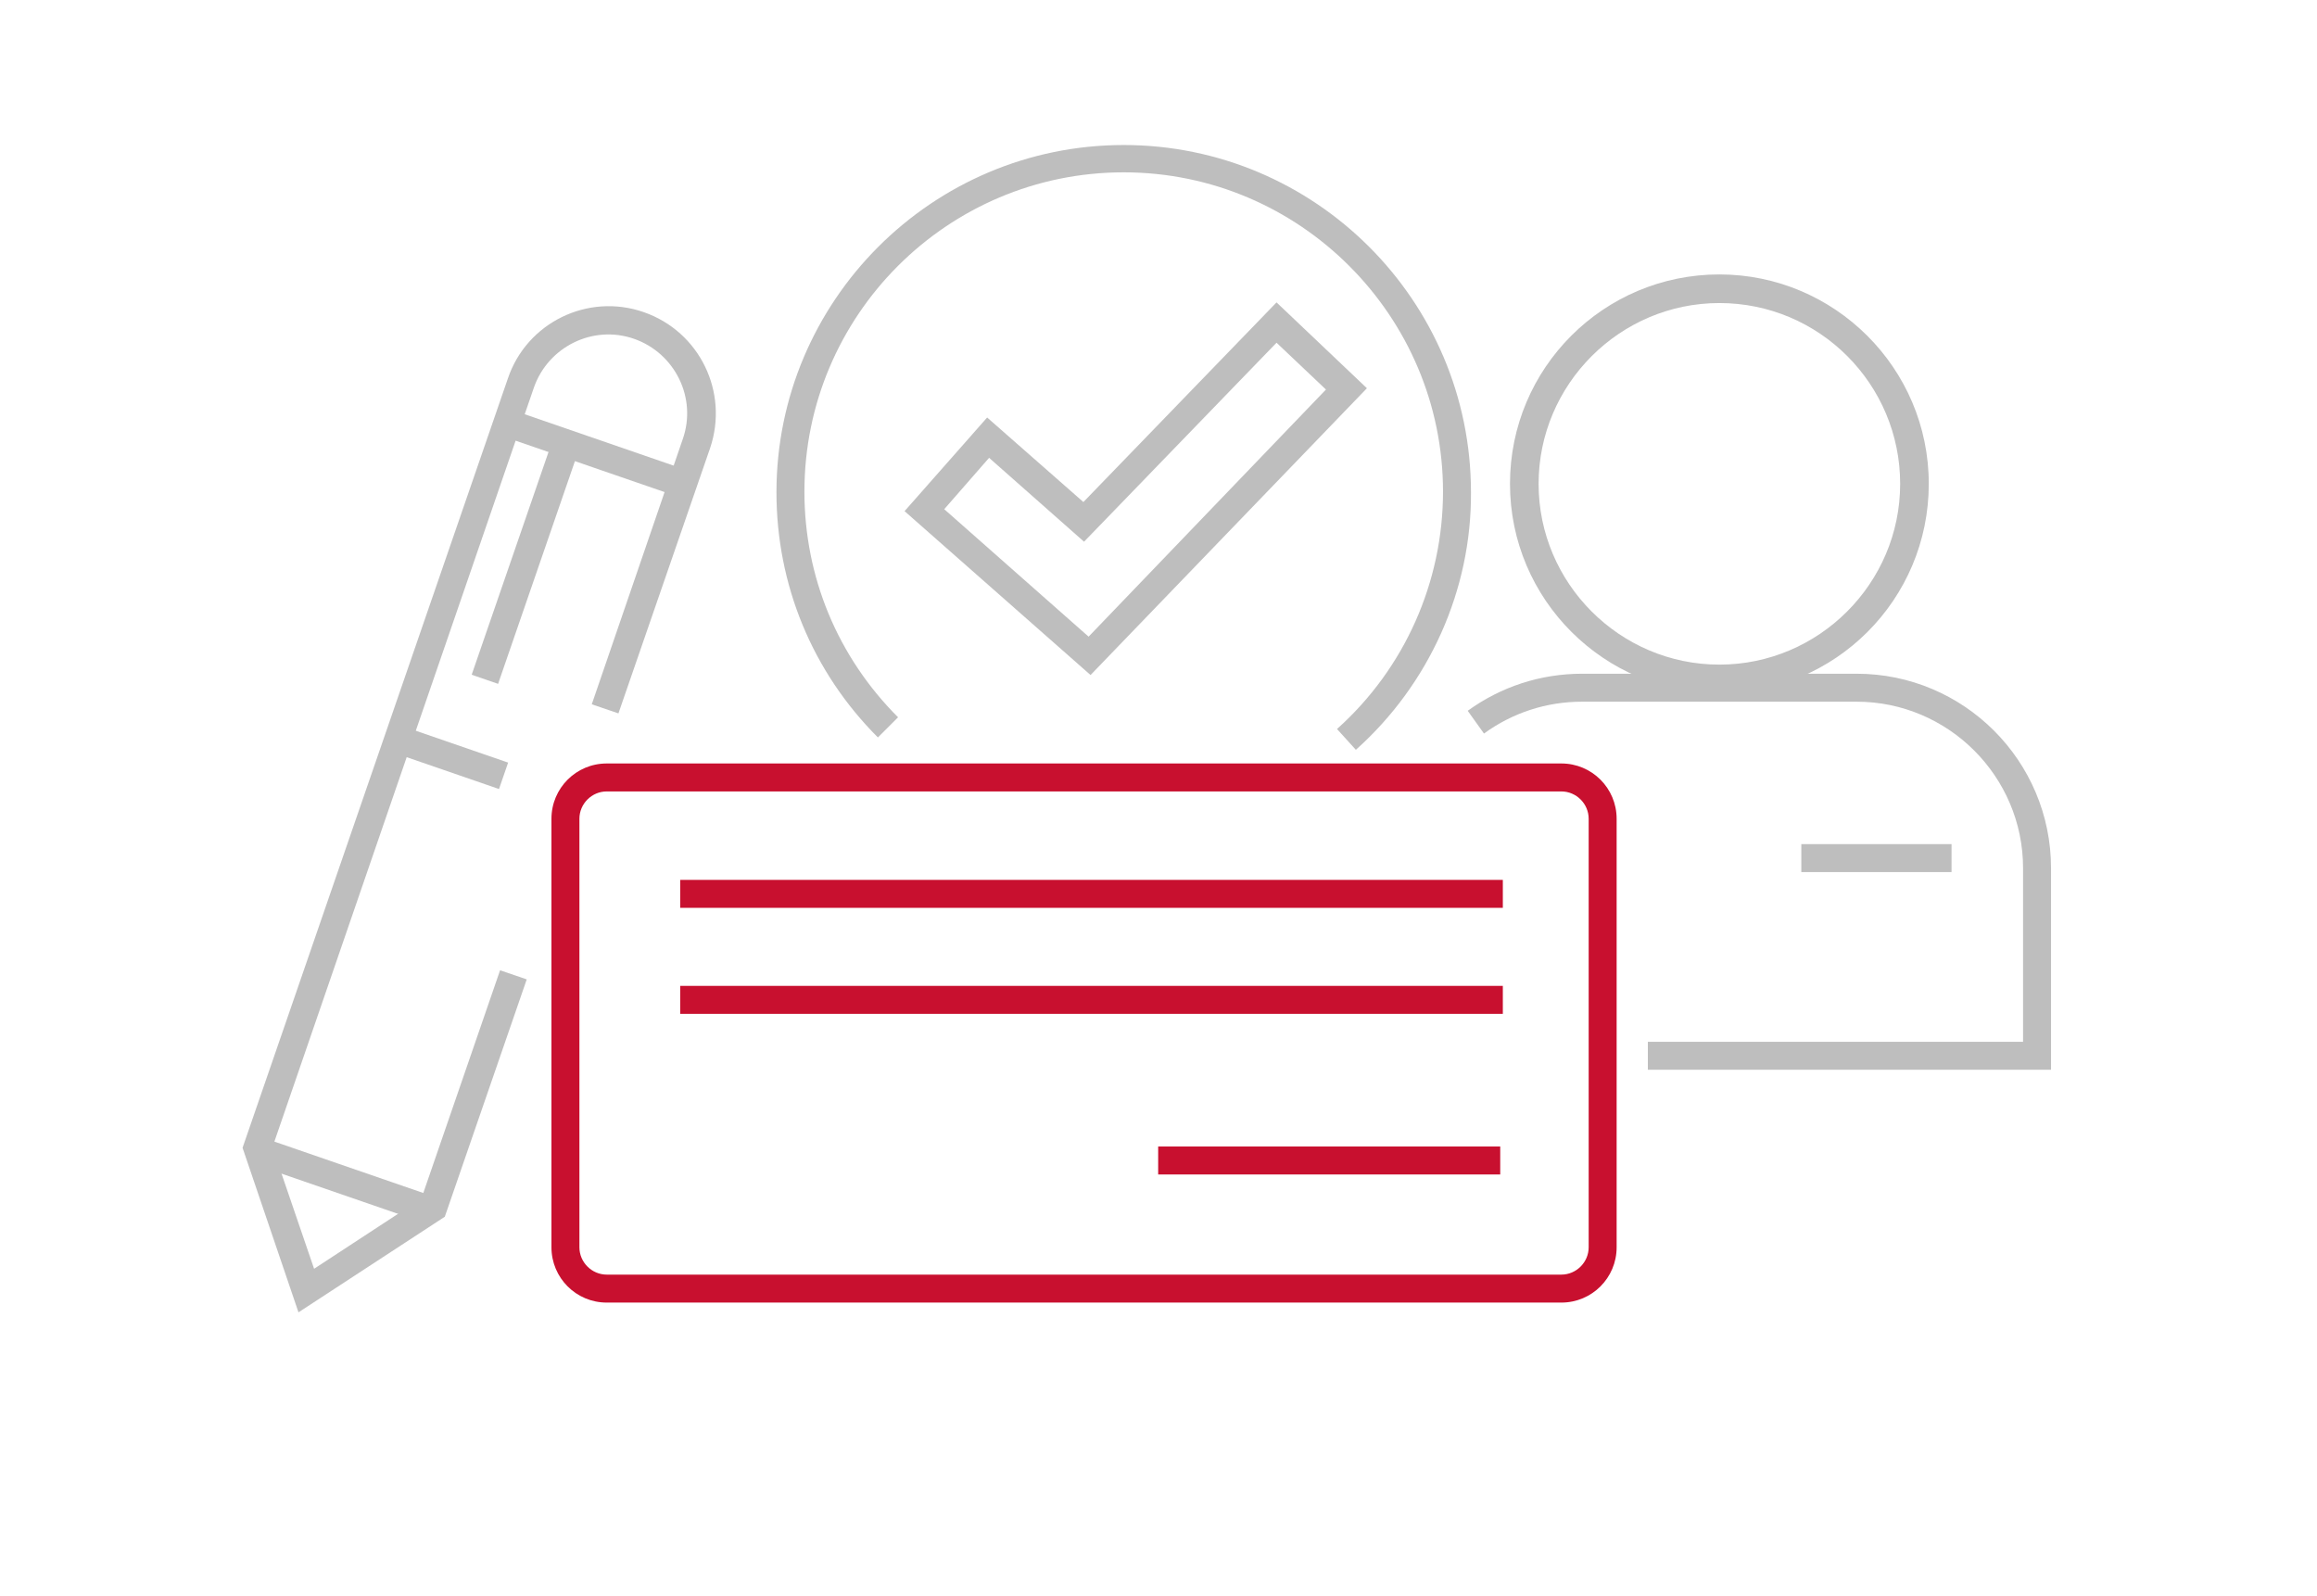
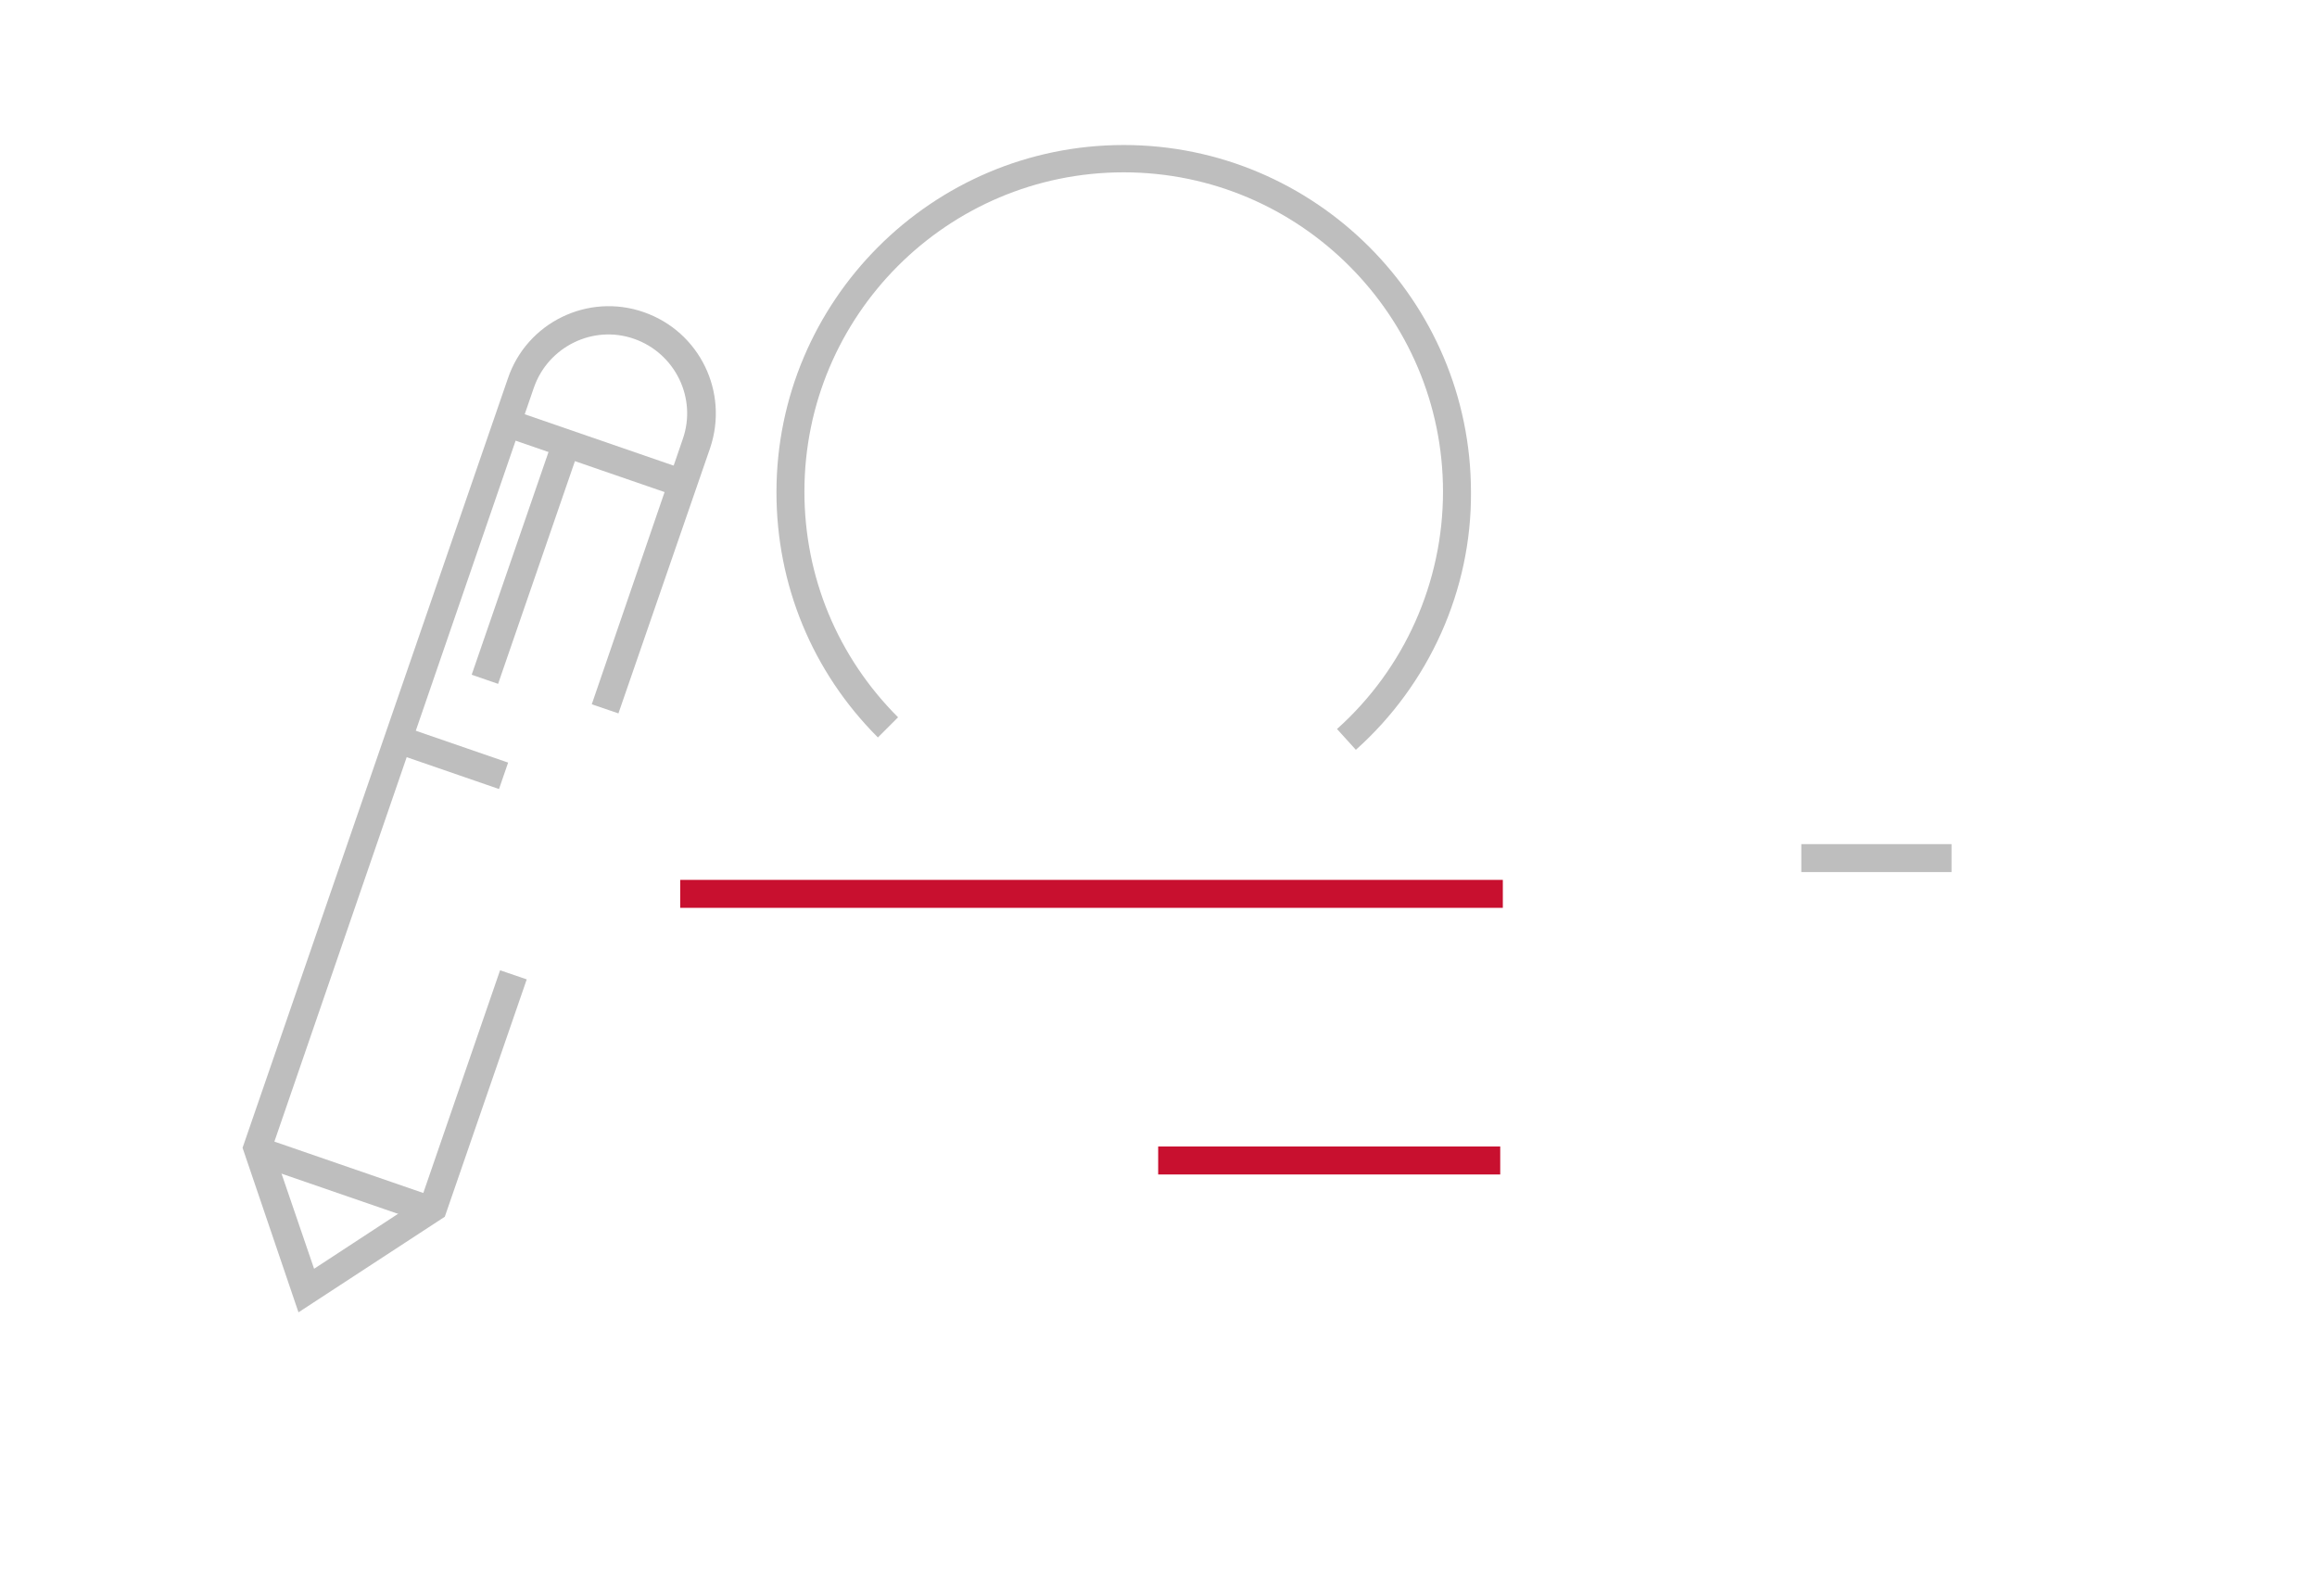
<svg xmlns="http://www.w3.org/2000/svg" version="1.1" id="Capa_1" x="0px" y="0px" viewBox="0 0 356.3 245.4" style="enable-background:new 0 0 356.3 245.4;" xml:space="preserve">
  <style type="text/css">
	.st0{fill:#C8102F;}
	.st1{fill:#BEBEBE;}
	.st2{fill:none;stroke:#BEBEBE;stroke-width:2;stroke-miterlimit:10;}
</style>
  <g>
    <g>
-       <path class="st0" d="M240.1,200.3H93.3c-4.7,0-8.5-3.8-8.5-8.5v-65.9c0-4.7,3.8-8.5,8.5-8.5h146.8c4.7,0,8.5,3.8,8.5,8.5v65.9    C248.6,196.5,244.8,200.3,240.1,200.3z M93.3,121.7c-2.3,0-4.2,1.9-4.2,4.2v65.9c0,2.3,1.9,4.2,4.2,4.2h146.8    c2.3,0,4.2-1.9,4.2-4.2v-65.9c0-2.3-1.9-4.2-4.2-4.2H93.3z" />
-     </g>
+       </g>
    <g>
      <g>
        <rect x="104.6" y="135.3" class="st0" width="126.5" height="4.3" />
      </g>
      <g>
-         <rect x="104.6" y="151.6" class="st0" width="126.5" height="4.3" />
-       </g>
+         </g>
    </g>
    <g>
      <rect x="178.1" y="176.3" class="st0" width="52.6" height="4.3" />
    </g>
    <g>
      <g>
-         <path class="st1" d="M264.4,106.6c-17.7,0-32.2-14.4-32.2-32.2s14.4-32.2,32.2-32.2c17.7,0,32.2,14.4,32.2,32.2     S282.2,106.6,264.4,106.6z M264.4,46.6c-15.3,0-27.8,12.5-27.8,27.8s12.5,27.8,27.8,27.8c15.3,0,27.8-12.5,27.8-27.8     S279.8,46.6,264.4,46.6z" />
-       </g>
+         </g>
      <g>
-         <path class="st1" d="M315.5,164.5h-62.1v-4.3h57.7v-26.7c0-14.1-11.5-25.6-25.6-25.6h-42.2c-5.5,0-10.7,1.7-15.1,4.9l-2.5-3.5     c5.1-3.7,11.2-5.7,17.6-5.7h42.2c16.5,0,29.9,13.4,29.9,29.9V164.5z" />
-       </g>
+         </g>
    </g>
    <g>
      <rect x="277" y="129.8" class="st1" width="23.1" height="4.3" />
    </g>
    <g>
      <g>
        <path class="st1" d="M208.5,115.3l-2.9-3.2c10.4-9.3,16.3-22.6,16.3-36.5c0-27-22-49.1-49.1-49.1s-49.1,22-49.1,49.1     c0,13.1,5.1,25.4,14.4,34.7l-3.1,3.1c-10.1-10.1-15.6-23.5-15.6-37.7c0-29.4,23.9-53.4,53.4-53.4c29.4,0,53.4,23.9,53.4,53.4     C226.3,90.7,219.8,105.2,208.5,115.3z" />
      </g>
      <g>
        <path class="st2" d="M172.9,93.4" />
      </g>
      <g>
        <g>
-           <path class="st1" d="M167.7,103.8l-28.6-25.2l12.7-14.4l14.8,13l29.7-30.7l13.9,13.2L167.7,103.8z M145.2,78.3l22.2,19.6      l36.5-38l-7.6-7.2l-29.6,30.6l-14.6-12.9L145.2,78.3z" />
-         </g>
+           </g>
      </g>
    </g>
    <g>
      <g>
        <path class="st1" d="M45.9,201.8l-8.6-25.3L78.1,58.2C81,49.6,90.4,45,99,48c8.6,3,13.1,12.3,10.2,20.9l-14.1,40.8l-4.1-1.4     L105,67.5c2.2-6.3-1.2-13.2-7.5-15.4c-6.3-2.2-13.2,1.2-15.4,7.5L41.9,176.4l6.4,18.7l16.5-10.8l12.1-35.1l4.1,1.4l-12.6,36.5     L45.9,201.8z" />
      </g>
      <g>
        <rect x="89.3" y="55.3" transform="matrix(0.326 -0.945 0.945 0.326 -4.12 133.422)" class="st1" width="4.3" height="28.5" />
      </g>
      <g>
        <rect x="67.2" y="107.9" transform="matrix(0.326 -0.945 0.945 0.326 -63.391 144.051)" class="st1" width="4.3" height="17.2" />
      </g>
      <g>
        <rect x="50.8" y="167.2" transform="matrix(0.326 -0.945 0.945 0.326 -135.905 172.375)" class="st1" width="4.3" height="28.5" />
      </g>
      <g>
        <rect x="61.7" y="84.1" transform="matrix(0.326 -0.945 0.945 0.326 -27.056 134.646)" class="st1" width="38.5" height="4.3" />
      </g>
    </g>
  </g>
</svg>